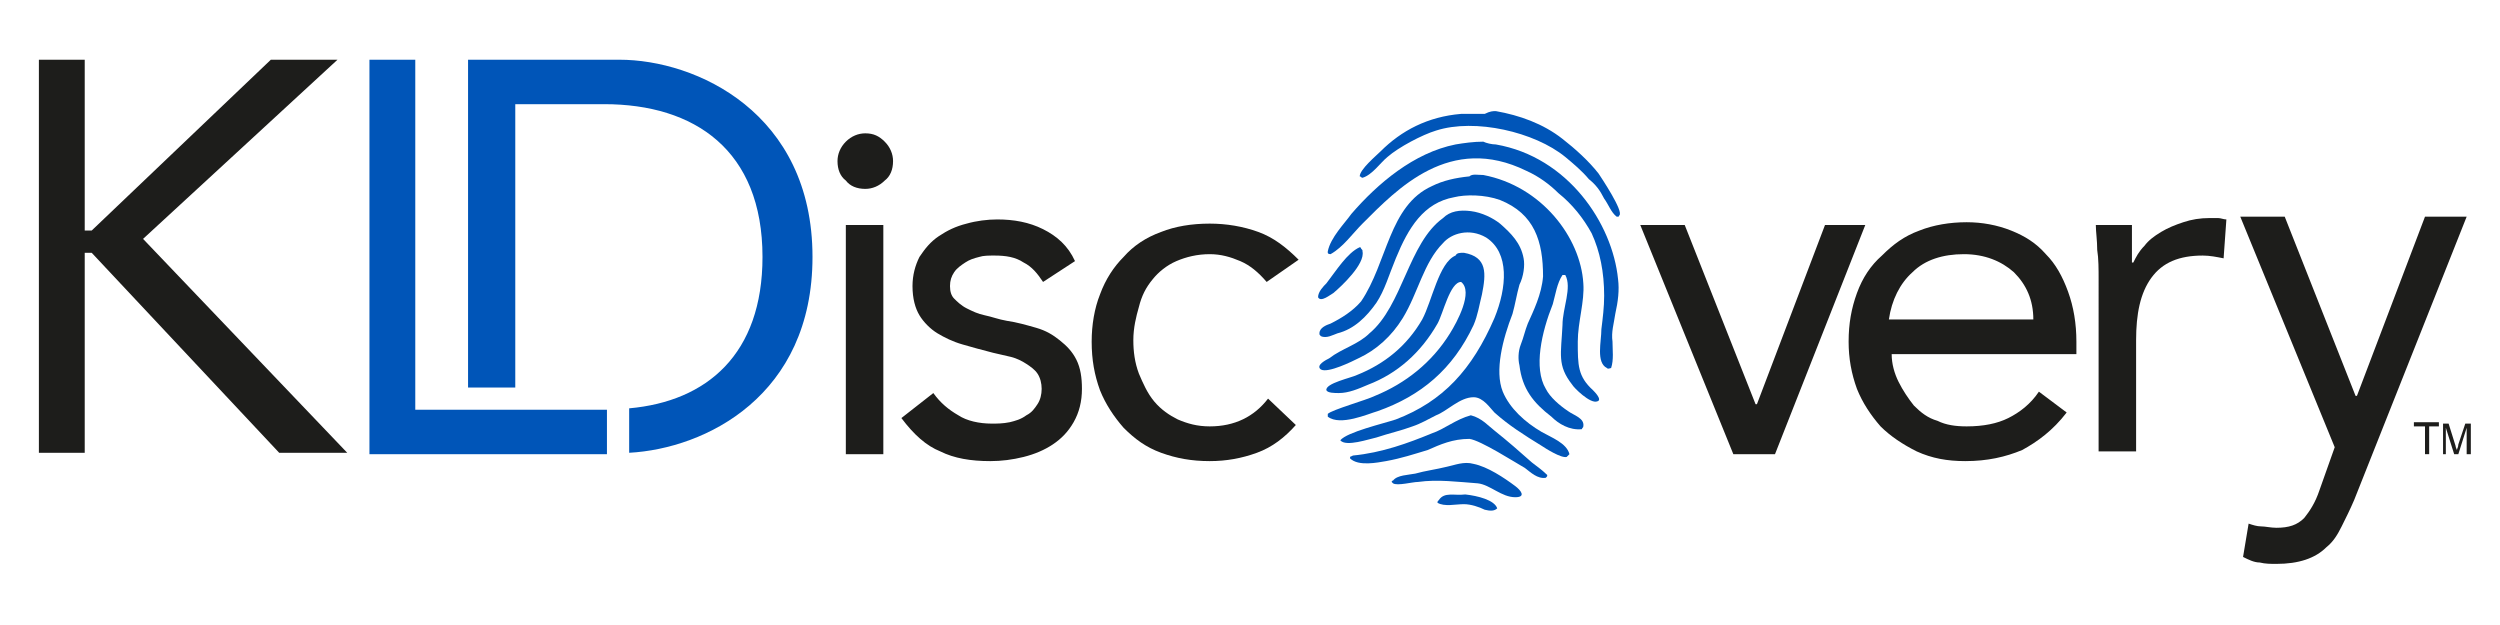
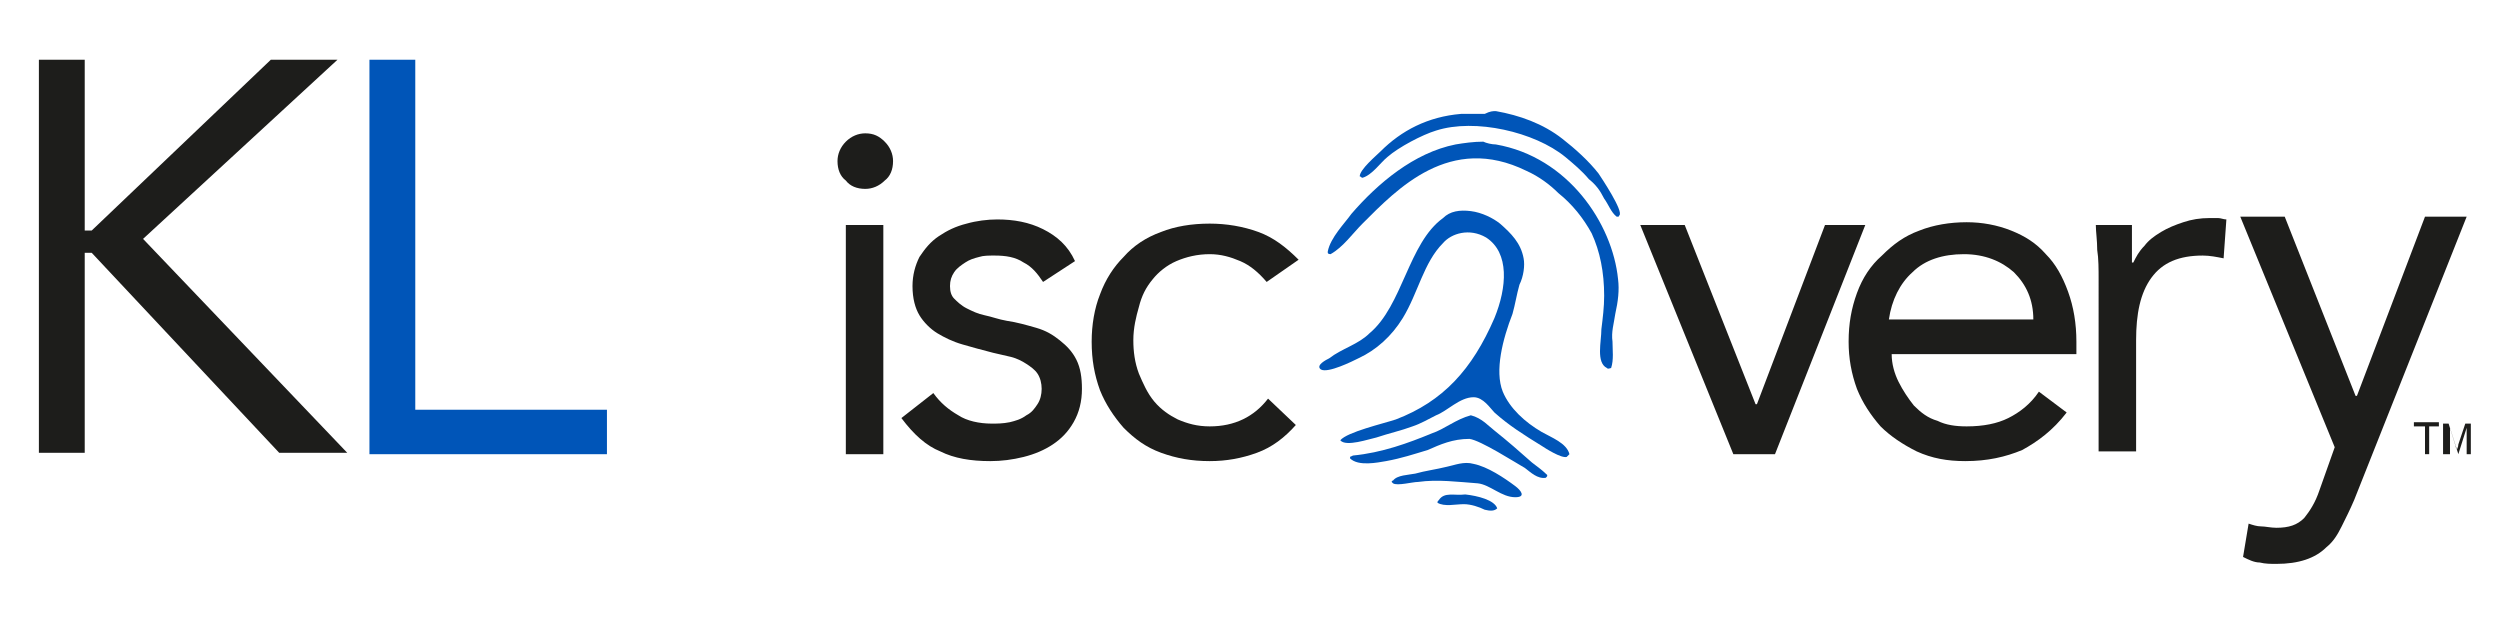
<svg xmlns="http://www.w3.org/2000/svg" xmlns:xlink="http://www.w3.org/1999/xlink" version="1.0" id="Warstwa_1" x="0px" y="0px" viewBox="0 0 180 45" style="enable-background:new 0 0 180 45;" xml:space="preserve">
  <style type="text/css">
	.st0{fill:#1D1D1B;}
	.st1{clip-path:url(#SVGID_2_);fill:#1D1D1B;}
	.st2{clip-path:url(#SVGID_2_);fill:#0055B8;}
	.st3{fill-rule:evenodd;clip-rule:evenodd;fill:#0055B8;}
</style>
  <g>
    <path class="st0" d="M169.5,36c-0.3,0.7-0.6,1.3-0.9,1.9c-0.3,0.6-0.6,1.1-1.1,1.5c-0.4,0.4-0.9,0.7-1.5,0.9   c-0.6,0.2-1.3,0.3-2.1,0.3c-0.4,0-0.8,0-1.2-0.1c-0.4,0-0.8-0.2-1.2-0.4l0.4-2.4c0.3,0.1,0.6,0.2,0.9,0.2c0.3,0,0.7,0.1,1.1,0.1   c0.9,0,1.5-0.2,2-0.7c0.4-0.5,0.8-1.1,1.1-2l1.1-3.1l-6.8-16.6h3.2l5.1,12.9h0.1l4.9-12.9h3L169.5,36L169.5,36z" />
    <path class="st0" d="M60.9,16.2h2.7v16.5h-2.7V16.2L60.9,16.2z M60.3,11.6c0-0.5,0.2-1,0.6-1.4c0.4-0.4,0.9-0.6,1.4-0.6   c0.6,0,1,0.2,1.4,0.6c0.4,0.4,0.6,0.9,0.6,1.4c0,0.6-0.2,1.1-0.6,1.4c-0.4,0.4-0.9,0.6-1.4,0.6c-0.6,0-1.1-0.2-1.4-0.6   C60.5,12.7,60.3,12.2,60.3,11.6" />
    <path class="st0" d="M67.2,28.3c0.5,0.7,1.1,1.2,1.8,1.6c0.6,0.4,1.5,0.6,2.4,0.6c0.4,0,0.8,0,1.3-0.1c0.4-0.1,0.8-0.2,1.2-0.5   c0.4-0.2,0.6-0.5,0.8-0.8c0.2-0.3,0.3-0.7,0.3-1.1c0-0.4-0.1-0.8-0.3-1.1c-0.2-0.3-0.5-0.5-0.8-0.7c-0.3-0.2-0.7-0.4-1.1-0.5   c-0.4-0.1-0.9-0.2-1.3-0.3c-0.8-0.2-1.5-0.4-2.2-0.6c-0.7-0.2-1.3-0.5-1.8-0.8c-0.5-0.3-1-0.8-1.3-1.3c-0.3-0.5-0.5-1.2-0.5-2.1   c0-0.8,0.2-1.5,0.5-2.1c0.4-0.6,0.8-1.1,1.4-1.5c0.6-0.4,1.2-0.7,2-0.9c0.7-0.2,1.5-0.3,2.2-0.3c1.2,0,2.3,0.2,3.3,0.7   c1,0.5,1.8,1.2,2.3,2.3l-2.3,1.5c-0.4-0.6-0.8-1.1-1.4-1.4c-0.6-0.4-1.3-0.5-2.1-0.5c-0.4,0-0.8,0-1.1,0.1c-0.4,0.1-0.7,0.2-1,0.4   c-0.3,0.2-0.6,0.4-0.8,0.7c-0.2,0.3-0.3,0.6-0.3,1c0,0.4,0.1,0.7,0.3,0.9c0.2,0.2,0.5,0.5,0.9,0.7c0.4,0.2,0.8,0.4,1.3,0.5   c0.5,0.1,1,0.3,1.6,0.4c0.7,0.1,1.4,0.3,2.1,0.5c0.7,0.2,1.2,0.5,1.7,0.9c0.5,0.4,0.9,0.8,1.2,1.4c0.3,0.6,0.4,1.3,0.4,2.1   c0,0.9-0.2,1.7-0.6,2.4c-0.4,0.7-0.9,1.2-1.5,1.6c-0.6,0.4-1.3,0.7-2.1,0.9c-0.8,0.2-1.6,0.3-2.4,0.3c-1.4,0-2.6-0.2-3.6-0.7   c-1-0.4-1.9-1.2-2.8-2.4L67.2,28.3L67.2,28.3z" />
    <path class="st0" d="M91.2,20.3c-0.6-0.7-1.2-1.2-1.9-1.5c-0.7-0.3-1.4-0.5-2.2-0.5c-0.9,0-1.7,0.2-2.4,0.5   c-0.7,0.3-1.3,0.8-1.7,1.3c-0.5,0.6-0.8,1.2-1,2c-0.2,0.7-0.4,1.5-0.4,2.4c0,0.8,0.1,1.6,0.4,2.4c0.3,0.7,0.6,1.4,1.1,2   c0.5,0.6,1.1,1,1.7,1.3c0.7,0.3,1.4,0.5,2.3,0.5c1.8,0,3.2-0.7,4.2-2l2,1.9c-0.8,0.9-1.7,1.6-2.8,2c-1.1,0.4-2.2,0.6-3.4,0.6   c-1.3,0-2.4-0.2-3.5-0.6c-1.1-0.4-1.9-1-2.7-1.8c-0.7-0.8-1.3-1.7-1.7-2.7c-0.4-1.1-0.6-2.2-0.6-3.5c0-1.2,0.2-2.4,0.6-3.4   c0.4-1.1,1-2,1.7-2.7c0.7-0.8,1.6-1.4,2.7-1.8c1-0.4,2.2-0.6,3.5-0.6c1.2,0,2.4,0.2,3.5,0.6c1.1,0.4,2,1.1,2.9,2L91.2,20.3   L91.2,20.3z" />
    <polygon class="st0" points="127.8,32.7 124.8,32.7 118.1,16.2 121.3,16.2 126.4,29.1 126.5,29.1 131.4,16.2 134.3,16.2    127.8,32.7  " />
    <path class="st0" d="M146.4,23c0-1.4-0.5-2.5-1.4-3.4c-0.9-0.8-2.1-1.3-3.6-1.3c-1.5,0-2.8,0.4-3.7,1.3c-0.9,0.8-1.5,2-1.7,3.4   H146.4L146.4,23z M148.8,29.7c-1,1.3-2.1,2.1-3.2,2.7c-1.2,0.5-2.5,0.8-4.1,0.8c-1.3,0-2.4-0.2-3.5-0.7c-1-0.5-1.9-1.1-2.6-1.8   c-0.7-0.8-1.3-1.7-1.7-2.7c-0.4-1.1-0.6-2.2-0.6-3.4c0-1.3,0.2-2.4,0.6-3.5c0.4-1.1,1-2,1.8-2.7c0.8-0.8,1.6-1.4,2.7-1.8   c1-0.4,2.2-0.6,3.4-0.6c1.1,0,2.2,0.2,3.2,0.6c1,0.4,1.8,0.9,2.5,1.7c0.7,0.7,1.2,1.6,1.6,2.7c0.4,1.1,0.6,2.3,0.6,3.6v0.9h-13.3   c0,0.7,0.2,1.4,0.5,2c0.3,0.6,0.7,1.2,1.1,1.7c0.5,0.5,1,0.9,1.7,1.1c0.6,0.3,1.3,0.4,2.1,0.4c1.2,0,2.2-0.2,3-0.6   c0.8-0.4,1.6-1,2.2-1.9L148.8,29.7L148.8,29.7z" />
    <g>
      <defs>
        <rect id="SVGID_1_" x="2.8" y="4.3" width="175.2" height="36.3" />
      </defs>
      <clipPath id="SVGID_2_">
        <use xlink:href="#SVGID_1_" style="overflow:visible;" />
      </clipPath>
      <path class="st1" d="M151.1,20.1c0-0.7,0-1.5-0.1-2.1c0-0.7-0.1-1.3-0.1-1.8h2.6c0,0.4,0,0.9,0,1.3c0,0.4,0,0.9,0,1.4h0.1    c0.2-0.4,0.4-0.8,0.8-1.2c0.3-0.4,0.7-0.7,1.2-1c0.5-0.3,1-0.5,1.6-0.7c0.6-0.2,1.2-0.3,1.9-0.3c0.2,0,0.4,0,0.6,0    c0.2,0,0.4,0.1,0.6,0.1l-0.2,2.8c-0.5-0.1-1-0.2-1.5-0.2c-1.7,0-2.9,0.5-3.7,1.6c-0.8,1.1-1.1,2.6-1.1,4.5v8h-2.7V20.1L151.1,20.1    z" />
      <polygon class="st1" points="2.8,4.3 6.1,4.3 6.1,16.6 6.6,16.6 19.5,4.3 24.3,4.3 10.3,17.2 25,32.6 20.1,32.6 6.6,18.2     6.1,18.2 6.1,32.6 2.8,32.6 2.8,4.3   " />
-       <path class="st2" d="M44.6,4.3H33.7v23.6h3.4V7.5h6.4c6.5,0,11.4,3.3,11.4,11c0,7-4,10.4-9.6,10.9v0.1v3.1    c5.5-0.3,13.2-4.1,13.2-14.1C58.5,8.1,50.1,4.3,44.6,4.3L44.6,4.3z" />
      <polyline class="st2" points="43.5,29.5 37.1,29.5 33.7,29.5 29.9,29.5 29.9,4.3 26.6,4.3 26.6,32.7 33.7,32.7 43.7,32.7     43.7,29.5   " />
    </g>
    <path class="st3" d="M107.7,8c1.7,0.3,3.4,0.9,4.8,2c0.9,0.7,1.9,1.6,2.6,2.5c0.2,0.3,1.8,2.7,1.5,3c-0.1,0.1,0,0.1-0.1,0.1   c0,0-0.1,0-0.1,0c-0.4-0.3-0.6-0.9-0.9-1.3c-0.3-0.6-0.6-1-1.1-1.4c-0.5-0.6-1.1-1.1-1.7-1.6c-2.2-1.8-6.5-2.8-9.3-1.9   c-1,0.3-2.7,1.2-3.5,1.9c-0.5,0.4-1.1,1.3-1.8,1.5c-0.1,0-0.1-0.1-0.2-0.1c0,0,0,0,0,0c0-0.5,1.2-1.5,1.5-1.8   c1.5-1.5,3.4-2.5,5.8-2.7c0.6,0,1.2,0,1.7,0C107.3,8,107.5,8,107.7,8L107.7,8z" />
    <path class="st3" d="M107.7,10.4c5.2,0.9,8.4,5.7,8.8,9.7c0.1,0.8,0,1.6-0.2,2.5c-0.1,0.7-0.3,1.3-0.2,2c0,0.6,0.1,1.3-0.1,1.9   c-0.1,0-0.2,0.1-0.3,0c-0.8-0.4-0.4-1.9-0.4-2.8c0.1-0.8,0.2-1.6,0.2-2.4c0-1.7-0.3-3.2-0.9-4.5c-0.6-1.1-1.4-2.1-2.4-2.9   c-0.6-0.6-1.4-1.2-2.3-1.6c-5.5-2.7-9.3,1.3-11.8,3.8c-0.7,0.7-1.4,1.7-2.3,2.2c-0.2,0-0.2-0.1-0.2-0.1c0,0,0,0,0-0.1   c0.2-1,1.2-2,1.7-2.7c1.9-2.2,4.5-4.4,7.5-5c0.6-0.1,1.3-0.2,2-0.2C107,10.3,107.4,10.4,107.7,10.4L107.7,10.4z" />
-     <path class="st3" d="M106.8,12.6c4.2,0.8,7,4.5,7.2,7.8c0.1,1.3-0.4,2.8-0.4,4.2c0,1.7,0,2.5,1.1,3.5c0.1,0.1,0.7,0.7,0.3,0.8   c-0.5,0.2-1.7-1-1.8-1.2c-1.1-1.4-0.8-2.2-0.7-4.3c0-1.2,0.7-2.7,0.2-3.6c0,0-0.1,0-0.1,0c0,0,0,0-0.1,0c-0.4,0.6-0.5,1.4-0.7,2.1   c-0.8,2-1.4,4.6-0.5,6.1c0.3,0.6,1,1.2,1.6,1.6c0.4,0.3,1.2,0.5,1.1,1.1c0,0.1-0.1,0.1-0.1,0.2c-0.9,0.1-1.7-0.4-2.2-0.9   c-1.3-1-2.1-2-2.3-3.7c-0.1-0.4-0.1-1,0.1-1.5c0.2-0.5,0.3-1,0.5-1.5c0.4-0.9,1-2.1,1.1-3.4c0-2.5-0.6-4.5-3.1-5.5   c-1.1-0.4-2.5-0.4-3.3-0.2c-2.2,0.4-3.3,2.2-4.2,4.4c-0.5,1.2-0.8,2.3-1.4,3.2c-0.7,1-1.6,1.9-2.8,2.2c-0.3,0.1-0.8,0.4-1.2,0.2   c-0.1-0.1-0.1-0.1-0.1-0.2c0-0.4,0.5-0.6,0.8-0.7c0.8-0.4,1.6-0.9,2.2-1.6c1.9-2.8,2-6.9,5.1-8.3c0.8-0.4,1.7-0.6,2.7-0.7   C106,12.5,106.4,12.6,106.8,12.6L106.8,12.6z" />
    <path class="st3" d="M105.9,15.2c0.8,0.1,1.6,0.5,2.1,0.9c0.8,0.7,1.5,1.4,1.7,2.5c0.1,0.5,0,1.3-0.3,1.9c-0.2,0.7-0.3,1.4-0.5,2.1   c-0.7,1.8-1.3,4.1-0.7,5.6c0.5,1.2,1.6,2.2,2.8,2.9c0.7,0.4,1.8,0.8,2,1.6c-0.1,0.1-0.1,0.1-0.2,0.2c-0.4,0.1-1.5-0.6-1.8-0.8   c-1.3-0.8-2.4-1.5-3.4-2.4c-0.3-0.3-0.8-1.1-1.5-1.1c-1,0-1.9,1-2.7,1.3c-0.6,0.3-1.1,0.6-1.7,0.8c-0.8,0.3-1.7,0.5-2.6,0.8   c-0.5,0.1-2.2,0.7-2.6,0.2c0.5-0.6,3.1-1.2,4-1.5c3.4-1.3,5.5-3.6,7.1-7.3c0.9-2.2,1.1-4.7-0.6-5.8c-1.2-0.7-2.5-0.3-3.1,0.4   c-1.4,1.4-1.8,3.6-2.9,5.4c-0.8,1.3-1.9,2.3-3.2,2.9c-0.4,0.2-2.2,1.1-2.7,0.8c-0.4-0.3,0.4-0.7,0.6-0.8c0.9-0.7,2.1-1,2.9-1.8   c2.4-2,2.8-6.5,5.3-8.3C104.4,15.2,105.1,15.1,105.9,15.2L105.9,15.2z" />
-     <path class="st3" d="M105.4,18.2c1.7,0.3,1.6,1.5,1.3,3c-0.2,0.8-0.3,1.5-0.6,2.2c-1.5,3.2-3.8,5.1-6.9,6.2   c-0.7,0.2-2.7,1.1-3.6,0.4c0-0.1,0-0.1,0-0.2c0.3-0.3,2.8-1,3.4-1.3c2.2-0.9,4.1-2.4,5.4-4.5c0.5-0.8,1.7-3,0.8-3.7   c-0.8,0-1.3,2.3-1.7,3c-1.2,2.1-2.9,3.6-5,4.4c-0.7,0.3-1.4,0.6-2.1,0.6c-0.3,0-0.8,0-0.9-0.2c-0.1-0.5,1.8-0.9,2.2-1.1   c2-0.8,3.6-2.1,4.7-4c0.7-1.3,1.2-4.1,2.4-4.6C104.9,18.2,105.1,18.2,105.4,18.2L105.4,18.2z" />
-     <path class="st3" d="M97.9,17.8c0,0,0.1,0,0.1,0.1c0.1,0.1,0.1,0.1,0.1,0.2c0.2,0.9-1.5,2.5-2.1,3c-0.2,0.1-0.9,0.7-1.1,0.3   c0-0.4,0.4-0.8,0.6-1C96.2,19.5,97,18.2,97.9,17.8L97.9,17.8z" />
    <path class="st3" d="M105.9,29.9c0.8,0.2,1.3,0.8,1.7,1.1c1,0.8,1.8,1.5,2.7,2.3c0.4,0.3,0.8,0.6,1.1,0.9c0,0.1,0,0.1-0.1,0.2   c-0.6,0.1-1.1-0.4-1.5-0.7c-0.7-0.4-3.2-2-4-2.1c-1.2,0-2.1,0.4-3,0.8c-1,0.3-1.9,0.6-3,0.8c-0.6,0.1-2,0.4-2.6-0.2   c0-0.2,0.1-0.1,0.2-0.2c2.1-0.2,4-0.9,5.7-1.6C104,30.9,104.8,30.2,105.9,29.9L105.9,29.9z" />
    <path class="st3" d="M106.1,33.4c1,0.2,2.2,1,3,1.6c0.4,0.3,0.8,0.8,0,0.8c-1,0-1.8-0.9-2.7-1c-1.4-0.1-2.9-0.3-4.3-0.1   c-0.4,0-1.5,0.3-1.8,0.1c0,0-0.1-0.1-0.1-0.1c0,0,0-0.1,0.1-0.1c0.3-0.4,1.1-0.4,1.6-0.5c0.7-0.2,1.5-0.3,2.3-0.5   C104.7,33.5,105.4,33.2,106.1,33.4L106.1,33.4z" />
    <path class="st3" d="M105.5,35.6c0.9,0.1,2.1,0.4,2.3,1c-0.2,0.2-0.5,0.2-0.9,0.1c-0.4-0.2-1-0.4-1.5-0.4c-0.6,0-1.4,0.2-1.9-0.1   c0-0.1,0-0.1,0.1-0.2C104,35.4,104.7,35.7,105.5,35.6L105.5,35.6z" />
    <polygon class="st0" points="174.6,32.7 174.6,30.7 173.8,30.7 173.8,30.4 175.6,30.4 175.6,30.7 174.9,30.7 174.9,32.7    174.6,32.7  " />
-     <path class="st0" d="M175.9,32.7v-2.2h0.4l0.5,1.6c0,0.1,0.1,0.3,0.1,0.3c0-0.1,0.1-0.2,0.1-0.4l0.5-1.5h0.4v2.2h-0.3v-1.9   l-0.6,1.9h-0.3l-0.6-1.9v1.9H175.9L175.9,32.7z" />
+     <path class="st0" d="M175.9,32.7v-2.2h0.4l0.5,1.6c0,0.1,0.1,0.3,0.1,0.3c0-0.1,0.1-0.2,0.1-0.4l0.5-1.5h0.4v2.2h-0.3v-1.9   l-0.6,1.9l-0.6-1.9v1.9H175.9L175.9,32.7z" />
  </g>
</svg>